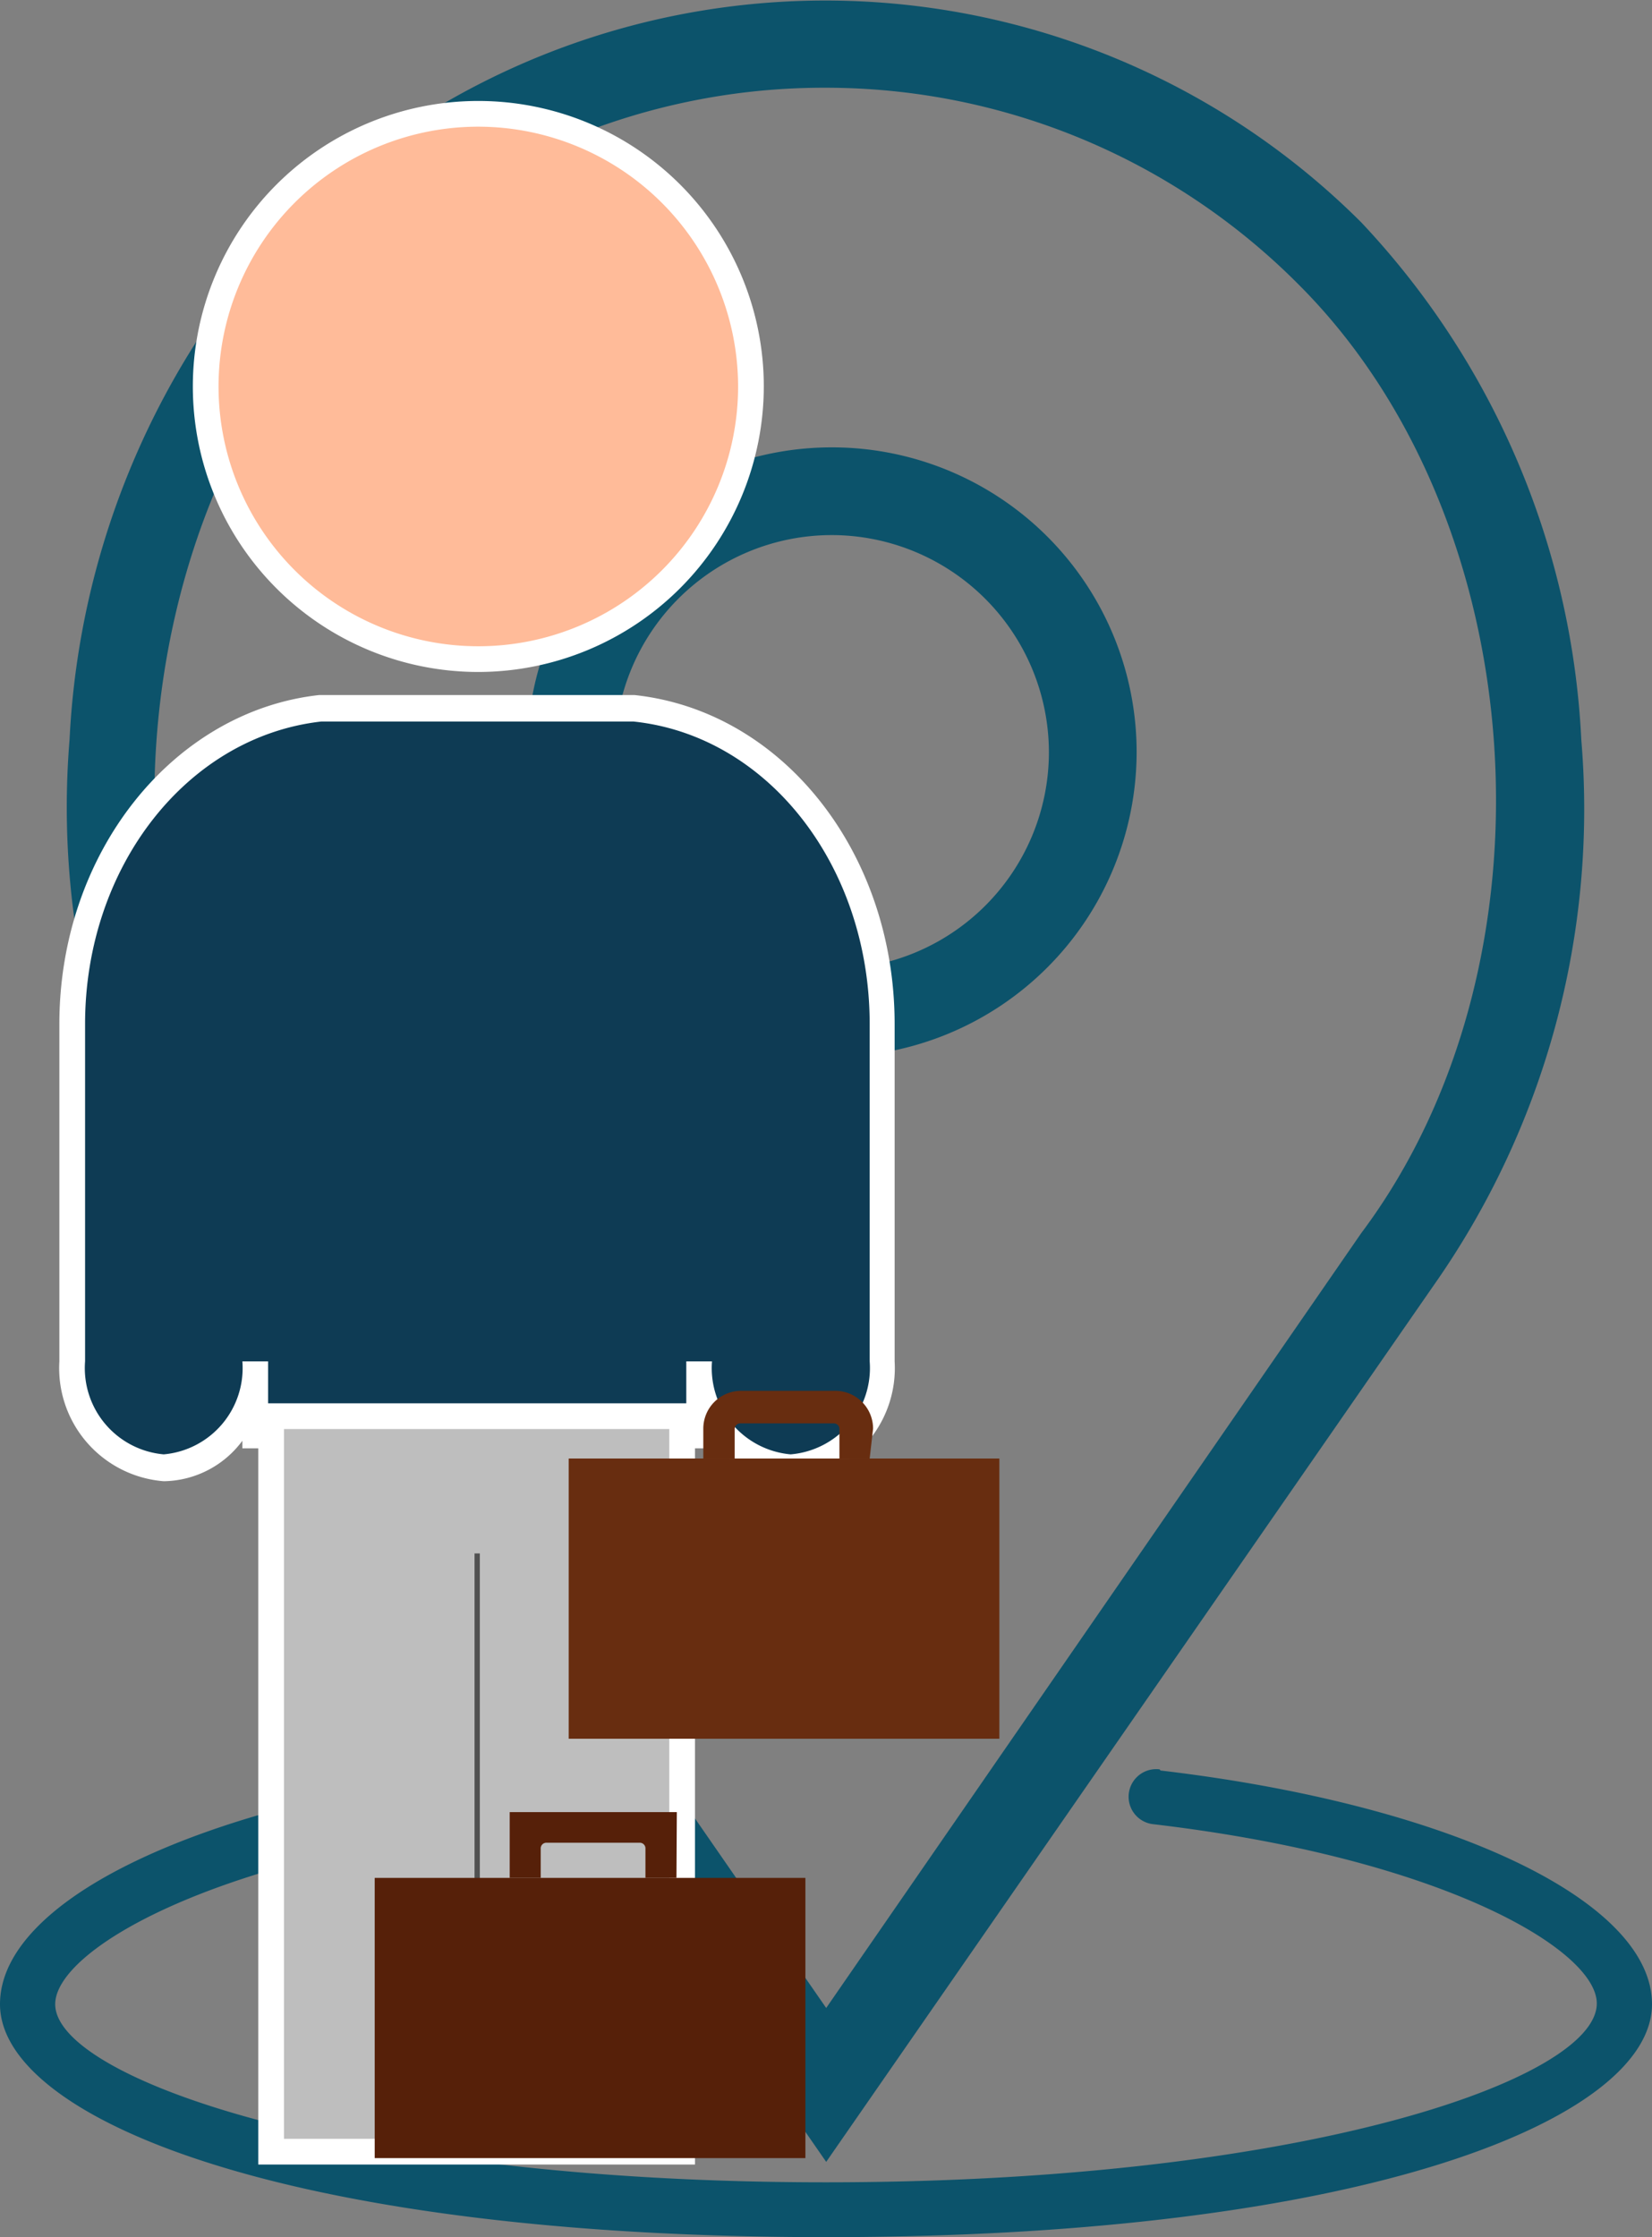
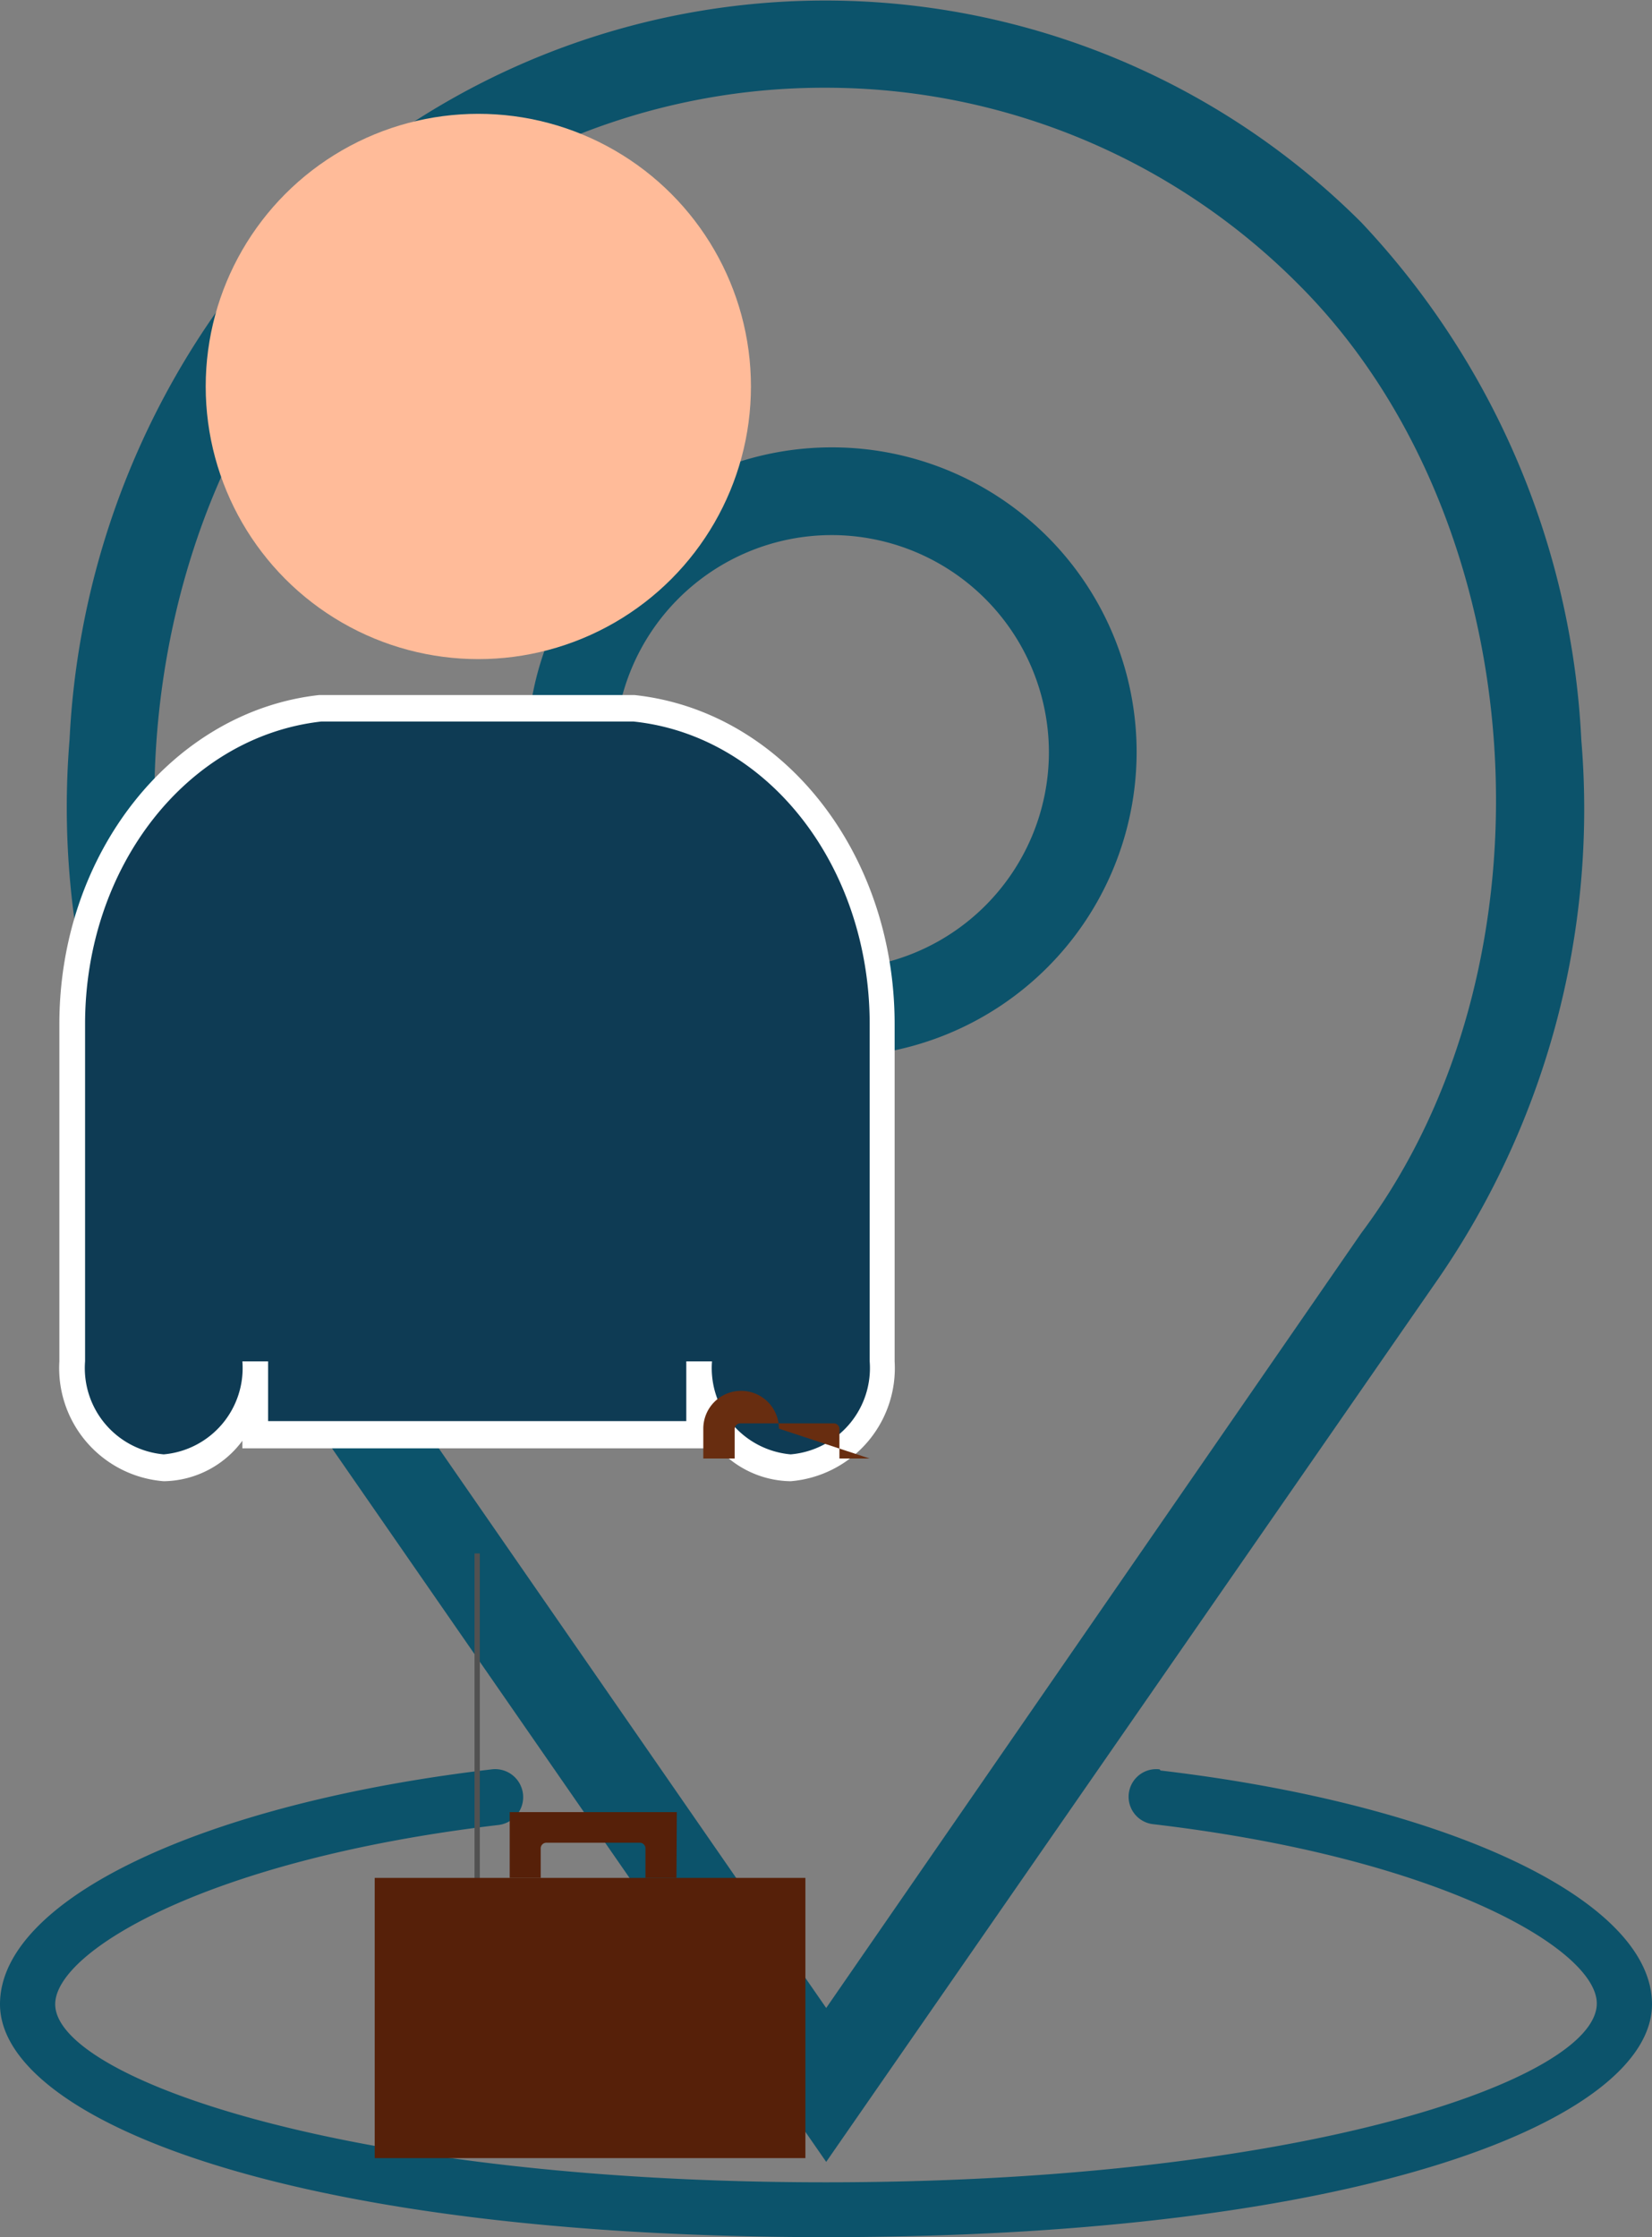
<svg xmlns="http://www.w3.org/2000/svg" viewBox="0 0 43.69 59.16">
  <rect x="0" y="0" width="43.69" height="59.16" fill="#808080" stroke="none" />
  <defs>
    <style>.cls-1{fill:#0c536b;}.cls-2{fill:#0e3b54;}.cls-3{fill:#fff;}.cls-4{fill:#bebebe;}.cls-5{fill:#515151;}.cls-6{fill:#fb9;}.cls-7{fill:#682d10;}.cls-8{fill:#562009;}</style>
  </defs>
  <title>Asset 154</title>
  <g id="Layer_2" data-name="Layer 2">
    <g id="Layer_1-2" data-name="Layer 1">
      <path class="cls-1" d="M21.85,57.17,5.76,33.94A21.85,21.85,0,0,1,1.84,19.55,21.49,21.49,0,0,1,7.66,5.87,20.06,20.06,0,0,1,36,5.88a21.45,21.45,0,0,1,5.82,13.68A21.91,21.91,0,0,1,37.91,34Zm0-54.85A17.62,17.62,0,0,0,9.3,7.51c-6.23,6.23-7,17.94-1.67,25.05l0,0L21.85,53.1,36,32.61v0c5.35-7.14,4.58-18.85-1.65-25.08A17.63,17.63,0,0,0,21.85,2.32ZM22,27.95a8.06,8.06,0,1,1,8.06-8.06A8.07,8.07,0,0,1,22,27.95Zm0-13.8a5.74,5.74,0,1,0,5.74,5.74A5.75,5.75,0,0,0,22,14.15Z" />
      <path class="cls-1" d="M30.67,46.79a.73.73,0,1,0-.17,1.45c7.66.9,11.73,3.33,11.73,4.74,0,2-7.75,4.73-20.39,4.73S1.46,54.95,1.46,53c0-1.41,4.08-3.84,11.73-4.74A.73.73,0,1,0,13,46.79C5.35,47.69,0,50.23,0,53,0,56,7.5,59.16,21.85,59.16S43.69,56,43.69,53c0-2.74-5.35-5.28-13-6.18Zm0,0" />
      <path class="cls-2" d="M16.75,18.72c3.69.4,6.58,4,6.58,8.36V36a2.63,2.63,0,0,1-2.42,2.8A2.63,2.63,0,0,1,18.49,36v1.92H6.75V36a2.63,2.63,0,0,1-2.42,2.8A2.63,2.63,0,0,1,1.92,36V27.08c0-4.37,2.88-8,6.57-8.36Z" />
      <path class="cls-3" d="M20.91,39.17a2.63,2.63,0,0,1-2.08-1.07v.2H6.41v-.2a2.63,2.63,0,0,1-2.08,1.07A3,3,0,0,1,1.57,36V27.08c0-4.53,3-8.27,6.87-8.7h8.34c3.92.42,6.88,4.17,6.88,8.7V36A3,3,0,0,1,20.91,39.17ZM18.83,36a2.29,2.29,0,0,0,2.08,2.46A2.29,2.29,0,0,0,23,36V27.08c0-4.18-2.69-7.63-6.25-8H8.5c-3.56.4-6.25,3.85-6.25,8V36a2.29,2.29,0,0,0,2.08,2.46A2.29,2.29,0,0,0,6.41,36h.68v1.58H18.15V36Z" />
-       <rect class="cls-4" x="7.17" y="37.45" width="10.87" height="19.45" />
-       <path class="cls-3" d="M18.38,57.24H6.83V37.11H18.38ZM7.51,56.56H17.7V37.79H7.51Z" />
      <rect class="cls-5" x="12.55" y="41.08" width="0.14" height="15.82" />
      <circle class="cls-6" cx="12.65" cy="10.22" r="7.21" />
-       <path class="cls-3" d="M12.65,17.77a7.55,7.55,0,1,1,7.55-7.55A7.56,7.56,0,0,1,12.65,17.77Zm0-14.42a6.87,6.87,0,1,0,6.87,6.87A6.88,6.88,0,0,0,12.65,3.35Z" />
-       <rect class="cls-7" x="15.04" y="38.57" width="11.39" height="7.41" />
-       <path class="cls-7" d="M23,38.57H22.2v-.79a.15.15,0,0,0-.14-.14H19.57a.15.15,0,0,0-.14.14v.79H18.6v-.79a1,1,0,0,1,1-1h2.49a1,1,0,0,1,1,1Z" />
+       <path class="cls-7" d="M23,38.57H22.2v-.79a.15.15,0,0,0-.14-.14H19.57a.15.15,0,0,0-.14.14v.79H18.6v-.79a1,1,0,0,1,1-1a1,1,0,0,1,1,1Z" />
      <rect class="cls-8" x="9.91" y="49.66" width="11.39" height="7.41" />
      <path class="cls-8" d="M17.89,49.66h-.82v-.79a.15.15,0,0,0-.14-.14H14.44a.15.15,0,0,0-.14.14v.79h-.82V47.92h4.42Z" />
    </g>
  </g>
</svg>